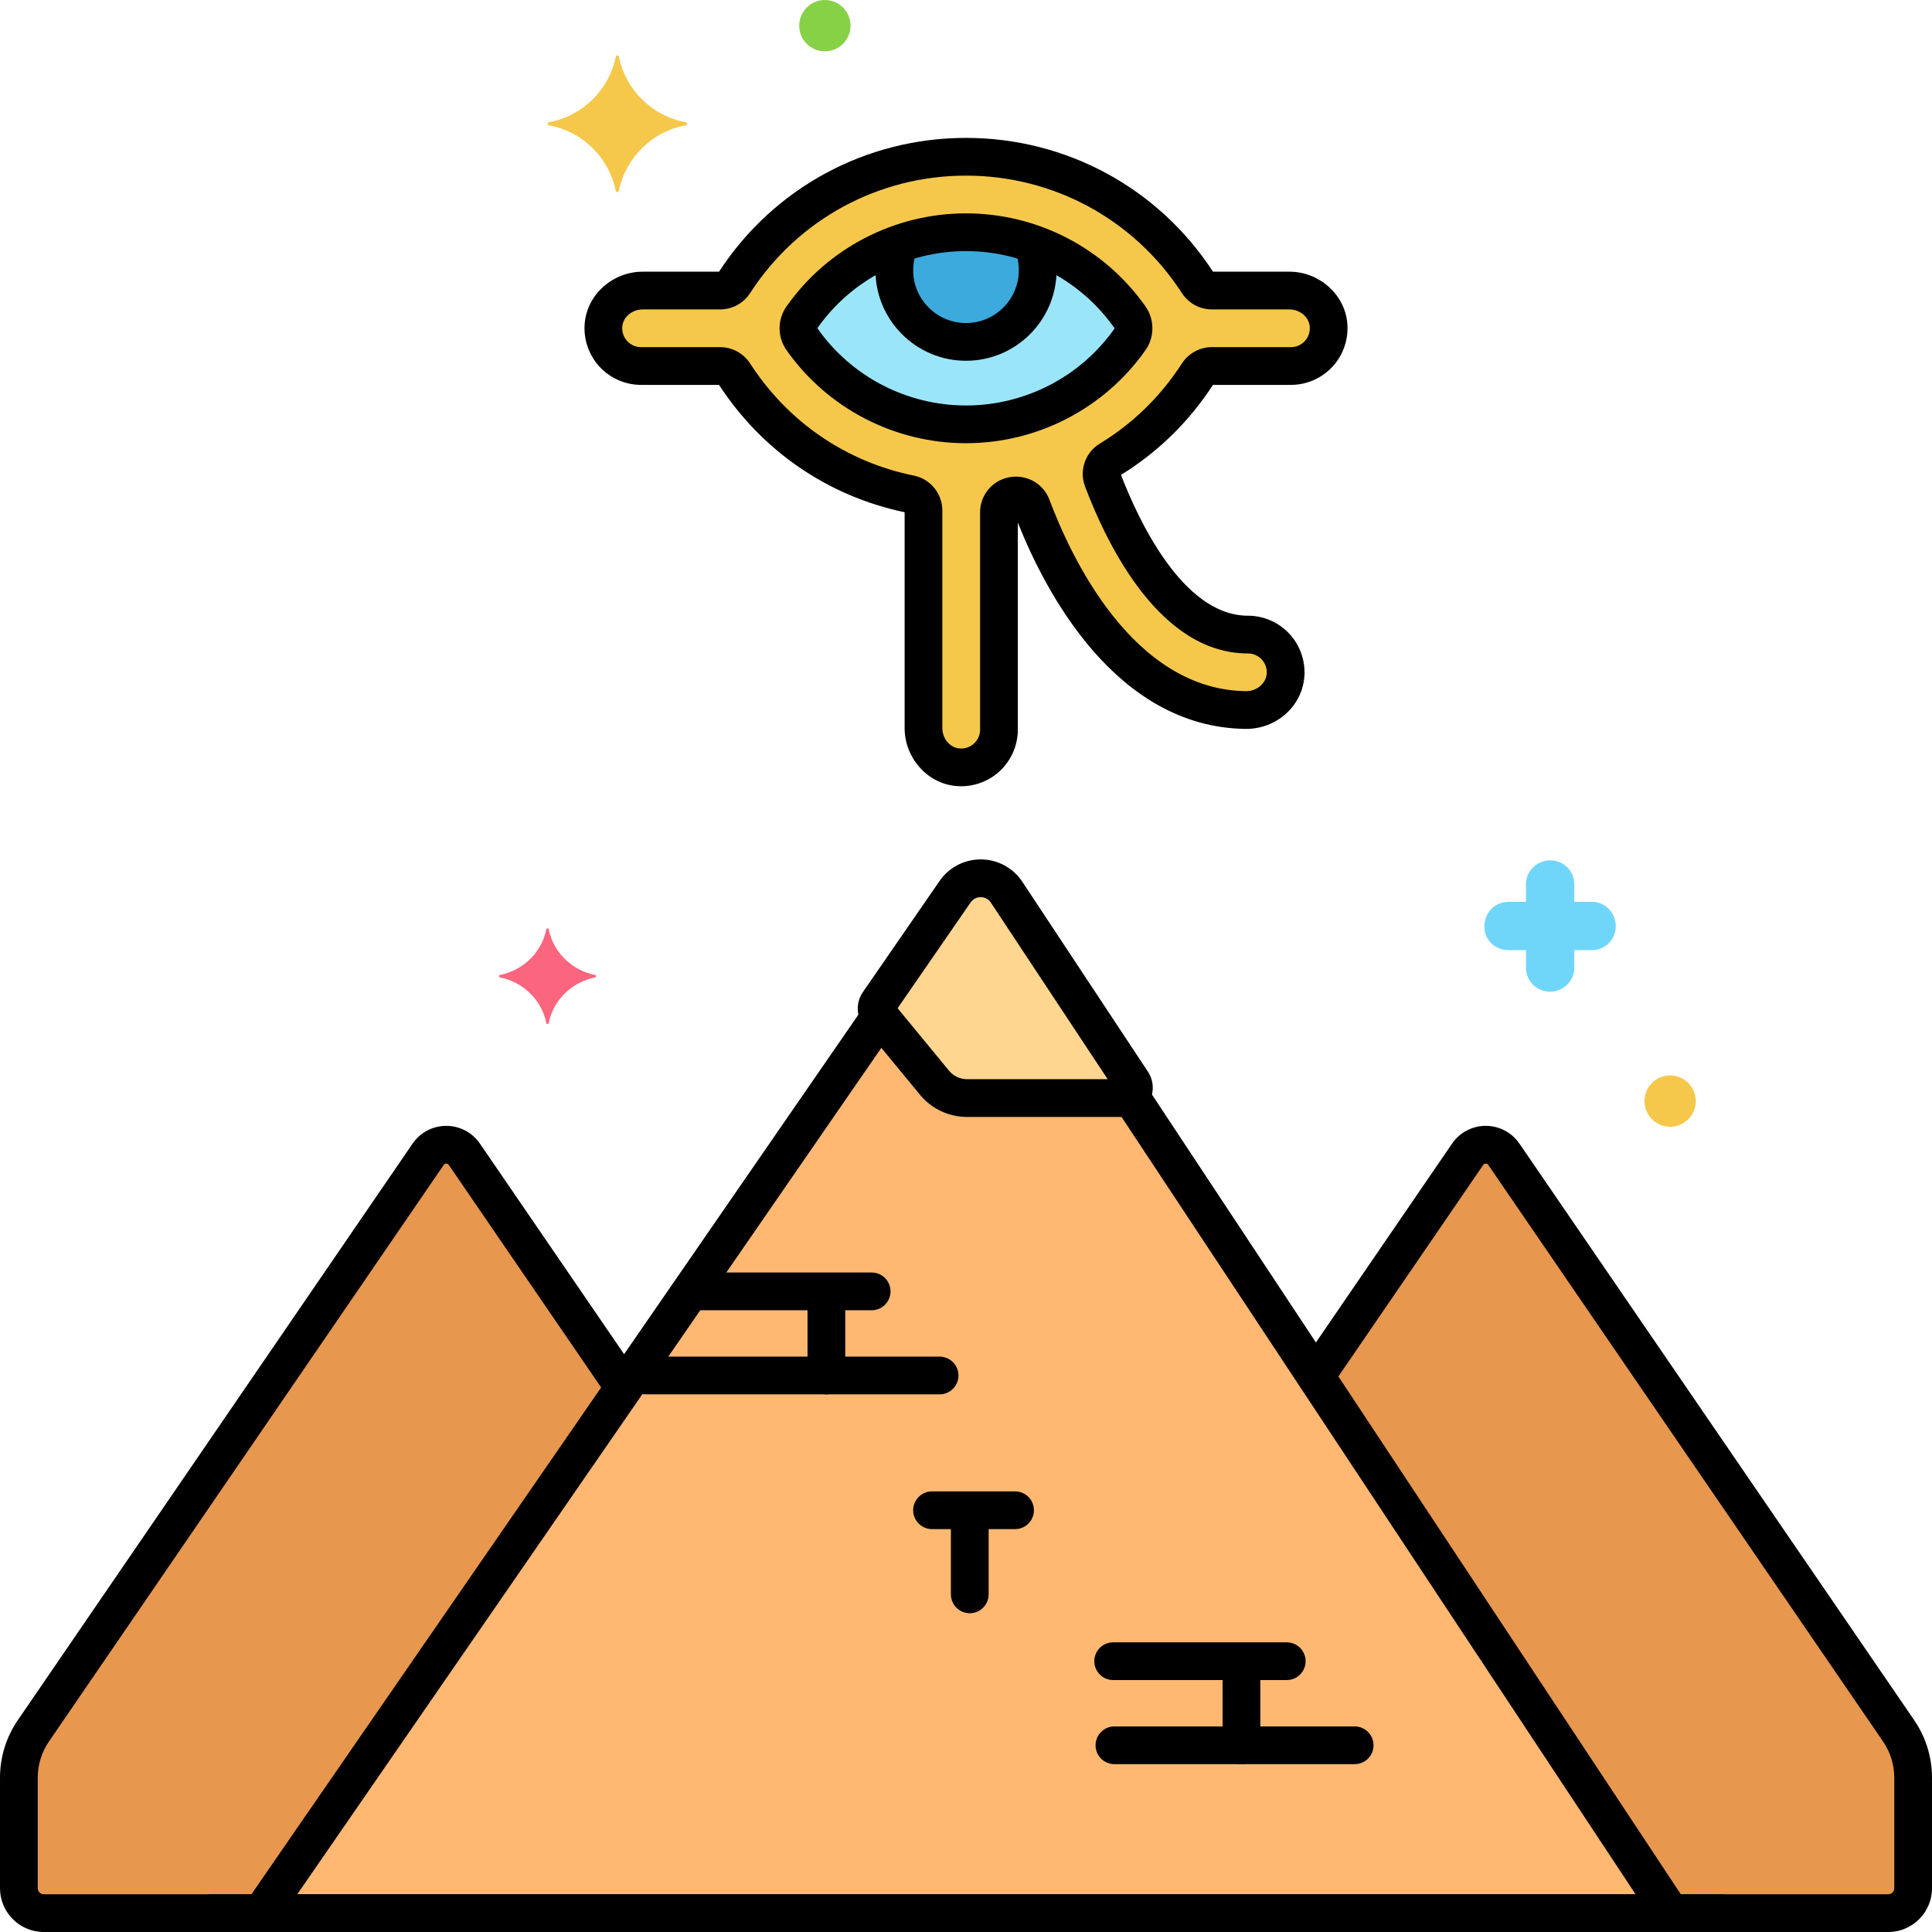
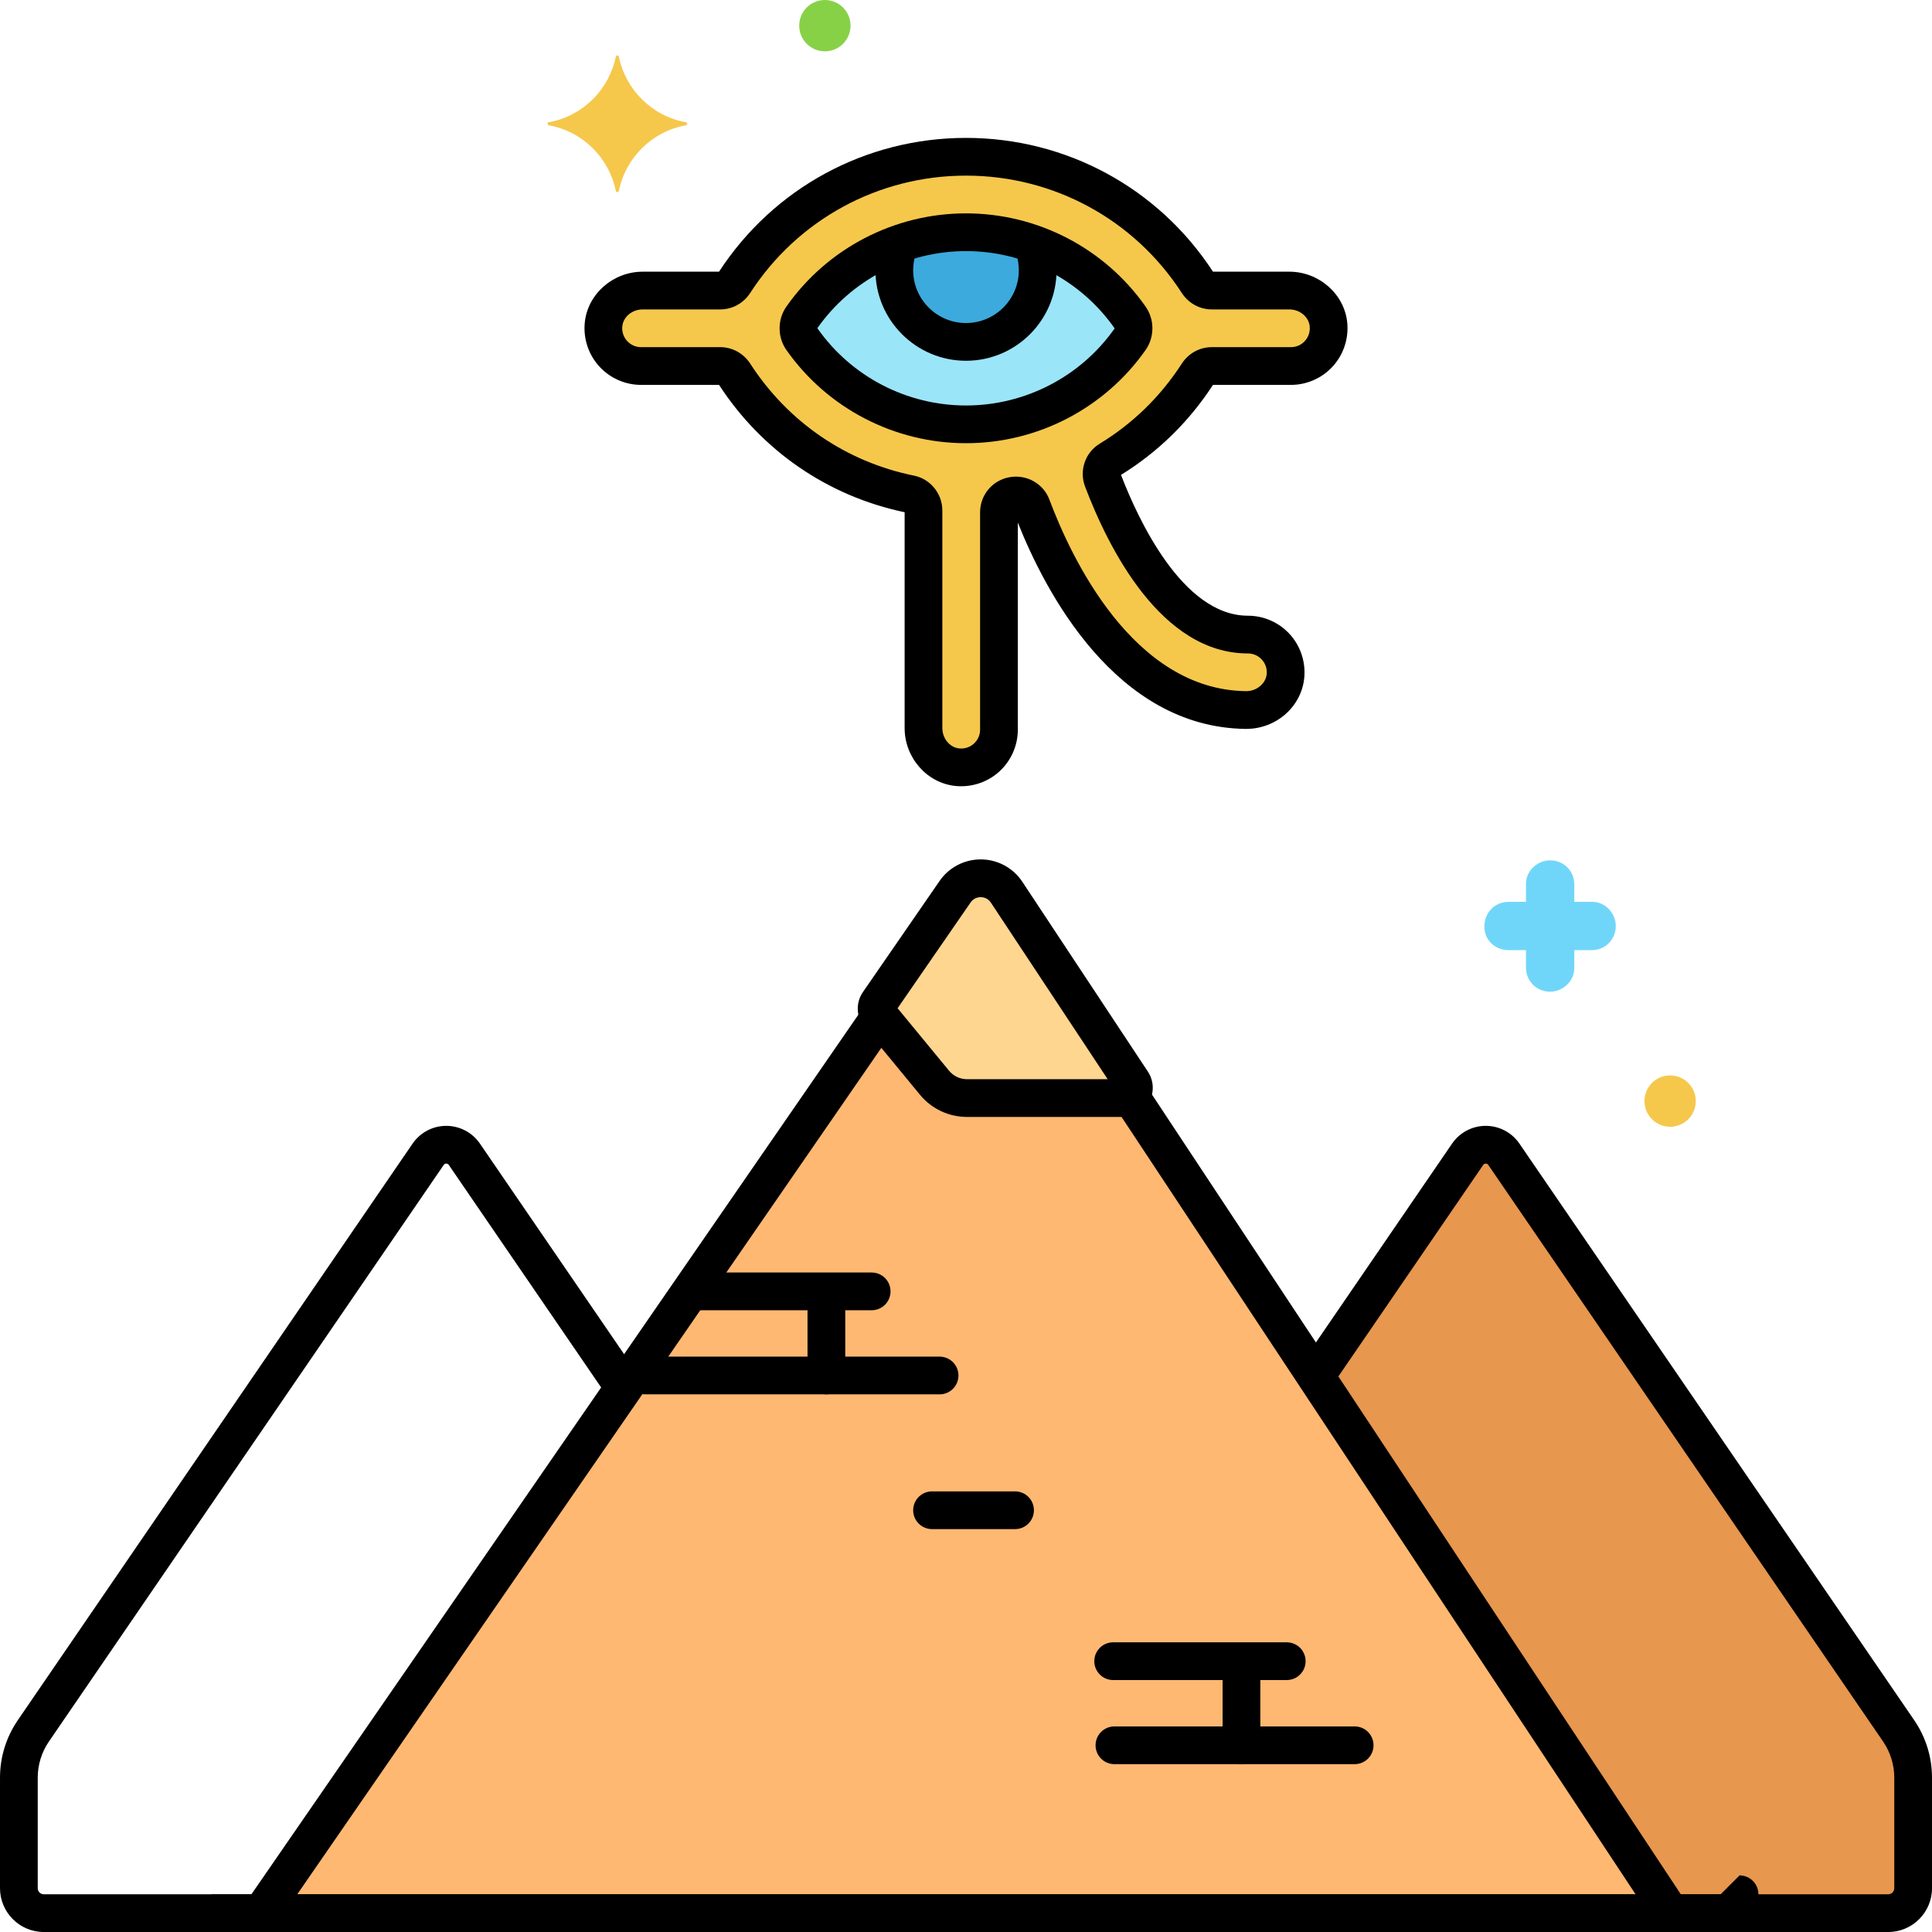
<svg xmlns="http://www.w3.org/2000/svg" height="512" viewBox="0 0 256 256" width="512">
  <g id="Layer_38">
    <g>
      <g>
        <g>
          <path d="m149.741 145.18c-.23.192-.521.32-.863.32h-20.741c-1.67 0-3.253-.747-4.315-2.036l-7.218-8.764-81.976 118.8h186.744z" fill="#feb872" />
        </g>
      </g>
      <g>
        <g>
-           <path d="m61.53 152.946c-1.155-1.687-3.643-1.687-4.798 0l-52.308 76.397c-1.253 1.83-1.923 3.996-1.923 6.214v14.643c0 1.823 1.478 3.301 3.301 3.301h28.827l48.062-69.65z" fill="#e7974e" />
-         </g>
+           </g>
      </g>
      <g>
        <g>
          <path d="m251.577 229.343-52.309-76.397c-1.155-1.687-3.643-1.687-4.798 0l-20.141 29.416 47.043 71.138h28.827c1.823 0 3.301-1.478 3.301-3.301v-14.643c0-2.217-.671-4.383-1.923-6.213z" fill="#e7974e" />
        </g>
      </g>
      <g>
        <g>
          <path d="m176.029 43.008c-.248-2.599-2.58-4.508-5.191-4.508h-10.268c-.765 0-1.464-.401-1.879-1.043-6.721-10.385-18.117-16.685-30.691-16.685-12.575 0-23.97 6.299-30.69 16.685-.415.642-1.115 1.043-1.879 1.043h-10.268c-2.611 0-4.944 1.909-5.192 4.509-.285 2.982 2.053 5.491 4.977 5.491h10.483c.764 0 1.463.401 1.878 1.042 5.375 8.306 13.742 13.99 23.311 15.934 1.024.208 1.747 1.127 1.747 2.172v28.819c0 2.612 1.91 4.944 4.51 5.191 2.982.284 5.49-2.054 5.49-4.977v-28.801c0-1.089.789-2.013 1.863-2.192.012-.002.025-.004.037-.006 1.049-.176 2.073.404 2.446 1.401 3.255 8.695 11.981 26.775 28.333 27 2.681.037 5.091-1.933 5.294-4.607.223-2.938-2.094-5.391-4.985-5.391-10.202 0-16.673-13.734-19.24-20.498-.375-.987-.003-2.111.899-2.66 4.636-2.82 8.635-6.683 11.677-11.385.415-.642 1.114-1.042 1.878-1.042h10.484c2.923 0 5.261-2.51 4.976-5.492z" fill="#f5c84c" />
        </g>
      </g>
      <g>
        <g>
          <path d="m150.018 143.38-16.636-25.157c-1.61-2.434-5.171-2.47-6.828-.068l-10.161 14.726c-.347.502-.318 1.174.07 1.645l7.361 8.938c1.062 1.289 2.644 2.036 4.315 2.036h20.741c1.088 0 1.739-1.212 1.138-2.12z" fill="#fed690" />
        </g>
      </g>
      <g>
        <g>
          <path d="m149.743 42.048c-4.949-7.043-12.955-11.276-21.743-11.276s-16.793 4.232-21.742 11.276c-.613.872-.613 2.032 0 2.904 4.95 7.043 12.955 11.276 21.742 11.276s16.794-4.232 21.743-11.276c.613-.872.613-2.032 0-2.904z" fill="#9be5f9" />
        </g>
      </g>
      <g>
        <g>
          <path d="m136.812 32.267c-2.779-.97-5.746-1.494-8.813-1.494-3.066 0-6.033.524-8.812 1.494-.44 1.094-.688 2.286-.688 3.537 0 5.247 4.253 9.5 9.5 9.5s9.5-4.253 9.5-9.5c.001-1.252-.247-2.443-.687-3.537z" fill="#3caadc" />
        </g>
      </g>
      <g>
        <g>
-           <path d="m228 251h-200c-1.381 0-2.5 1.119-2.5 2.5s1.119 2.5 2.5 2.5h200c1.381 0 2.5-1.119 2.5-2.5s-1.119-2.5-2.5-2.5z" />
+           <path d="m228 251h-200s1.119 2.5 2.5 2.5h200c1.381 0 2.5-1.119 2.5-2.5s-1.119-2.5-2.5-2.5z" />
        </g>
      </g>
      <g>
        <g>
          <path d="m223.457 252.121-71.419-108c-.762-1.153-2.313-1.467-3.464-.707-1.151.762-1.468 2.313-.706 3.464l68.854 104.122h-177.331l79.104-114.637c.784-1.136.499-2.693-.638-3.478-1.138-.785-2.695-.498-3.478.638l-81.809 118.557c-.528.765-.588 1.759-.156 2.582s1.284 1.338 2.213 1.338h186.744c.92 0 1.767-.506 2.202-1.316s.392-1.795-.116-2.563z" />
        </g>
      </g>
      <g>
        <g>
          <path d="m115.5 168.615h-23c-1.381 0-2.5 1.119-2.5 2.5s1.119 2.5 2.5 2.5h23c1.381 0 2.5-1.119 2.5-2.5s-1.119-2.5-2.5-2.5z" />
        </g>
      </g>
      <g>
        <g>
          <path d="m124.5 179.76h-39c-1.381 0-2.5 1.119-2.5 2.5s1.119 2.5 2.5 2.5h39c1.381 0 2.5-1.119 2.5-2.5s-1.119-2.5-2.5-2.5z" />
        </g>
      </g>
      <g>
        <g>
          <path d="m109.5 169.411c-1.381 0-2.5 1.119-2.5 2.5v10.349c0 1.381 1.119 2.5 2.5 2.5s2.5-1.119 2.5-2.5v-10.349c0-1.381-1.119-2.5-2.5-2.5z" />
        </g>
      </g>
      <g>
        <g>
          <path d="m134.5 197.615h-11c-1.381 0-2.5 1.119-2.5 2.5s1.119 2.5 2.5 2.5h11c1.381 0 2.5-1.119 2.5-2.5s-1.119-2.5-2.5-2.5z" />
        </g>
      </g>
      <g>
        <g>
-           <path d="m128.5 198.411c-1.381 0-2.5 1.119-2.5 2.5v10.349c0 1.381 1.119 2.5 2.5 2.5s2.5-1.119 2.5-2.5v-10.349c0-1.381-1.119-2.5-2.5-2.5z" />
-         </g>
+           </g>
      </g>
      <g>
        <g>
          <path d="m170.5 217.615h-23c-1.381 0-2.5 1.119-2.5 2.5s1.119 2.5 2.5 2.5h23c1.381 0 2.5-1.119 2.5-2.5s-1.119-2.5-2.5-2.5z" />
        </g>
      </g>
      <g>
        <g>
          <path d="m179.5 228.76h-31.833c-1.381 0-2.5 1.119-2.5 2.5s1.119 2.5 2.5 2.5h31.833c1.381 0 2.5-1.119 2.5-2.5s-1.119-2.5-2.5-2.5z" />
        </g>
      </g>
      <g>
        <g>
          <path d="m164.5 218.411c-1.381 0-2.5 1.119-2.5 2.5v10.349c0 1.381 1.119 2.5 2.5 2.5s2.5-1.119 2.5-2.5v-10.349c0-1.381-1.119-2.5-2.5-2.5z" />
        </g>
      </g>
      <g>
        <g>
          <path d="m84.334 181.827-20.741-30.293c-1.009-1.473-2.677-2.353-4.462-2.353s-3.453.88-4.462 2.353l-52.309 76.397c-1.544 2.255-2.36 4.892-2.36 7.626v14.643c0 3.198 2.602 5.8 5.801 5.8h28.827c1.381 0 2.5-1.119 2.5-2.5s-1.119-2.5-2.5-2.5h-28.827c-.442 0-.801-.359-.801-.801v-14.643c0-1.721.514-3.381 1.486-4.801l52.309-76.397c.161-.236.511-.235.672 0l20.741 30.293c.78 1.139 2.335 1.431 3.476.65 1.139-.779 1.43-2.335.65-3.474z" />
        </g>
      </g>
      <g>
        <g>
          <path d="m253.639 227.93-52.308-76.396c-1.009-1.473-2.676-2.353-4.461-2.353h-.001c-1.785 0-3.453.879-4.462 2.353l-19.684 28.748c-.78 1.14-.489 2.695.65 3.476 1.137.778 2.693.489 3.475-.65l19.684-28.748c.081-.118.194-.178.337-.178s.255.06.336.178l52.309 76.396c.973 1.421 1.486 3.081 1.486 4.802v14.643c0 .441-.359.801-.801.801h-28.827c-1.381 0-2.5 1.119-2.5 2.5s1.119 2.5 2.5 2.5h28.827c3.198 0 5.801-2.602 5.801-5.801v-14.643c0-2.734-.816-5.371-2.361-7.628z" />
        </g>
      </g>
      <g>
        <g>
          <g>
            <path d="m160.725 51h10.328c2.108 0 4.131-.895 5.55-2.456 1.418-1.56 2.116-3.664 1.915-5.773-.362-3.797-3.735-6.771-7.68-6.771h-10.112c-7.233-11.103-19.457-17.728-32.726-17.728-13.268 0-25.492 6.625-32.725 17.728h-10.112c-3.944 0-7.318 2.974-7.68 6.771-.201 2.109.497 4.213 1.915 5.773 1.418 1.561 3.441 2.456 5.549 2.456h10.328c5.703 8.756 14.424 14.739 24.592 16.874v28.594c0 3.945 2.975 7.318 6.772 7.68.238.022.477.034.714.034 1.863 0 3.675-.691 5.058-1.949 1.561-1.419 2.456-3.442 2.456-5.55v-27.439c3.604 9.076 12.925 27.102 30.145 27.339h.11c4.038 0 7.414-3.02 7.711-6.919.157-2.083-.563-4.152-1.978-5.678s-3.42-2.402-5.501-2.402c-8.672 0-14.593-12.867-16.816-18.659 4.906-3.028 9.006-7.039 12.187-11.925zm-15.01 7.792c-1.927 1.171-2.742 3.561-1.938 5.683 3.135 8.257 10.105 22.11 21.577 22.11.704 0 1.355.285 1.834.801s.712 1.191.658 1.9c-.097 1.274-1.315 2.297-2.727 2.297-.013 0-.026 0-.04 0-14.993-.206-23.195-17.815-26.026-25.377-.788-2.105-2.979-3.362-5.234-2.983-2.29.381-3.952 2.34-3.952 4.658v28.802c0 .713-.291 1.37-.819 1.851-.527.479-1.216.708-1.935.637-1.26-.12-2.247-1.307-2.247-2.703v-28.82c0-2.237-1.577-4.181-3.749-4.622-8.987-1.825-16.697-7.096-21.71-14.843-.885-1.367-2.372-2.183-3.976-2.183h-10.484c-.713 0-1.37-.291-1.851-.819-.479-.527-.706-1.214-.637-1.935.121-1.26 1.308-2.246 2.704-2.246h10.267c1.607 0 3.094-.817 3.978-2.185 6.299-9.732 16.987-15.543 28.592-15.543s22.293 5.811 28.591 15.542c.885 1.369 2.372 2.186 3.979 2.186h10.269c1.396 0 2.583.986 2.703 2.246.068.72-.158 1.408-.638 1.935-.48.528-1.138.819-1.851.819h-10.484c-1.605 0-3.092.817-3.977 2.185-2.826 4.368-6.487 7.937-10.877 10.607z" />
          </g>
        </g>
      </g>
      <g>
        <g>
          <g>
            <path d="m152.104 142.001-16.636-25.157c-1.215-1.837-3.255-2.947-5.457-2.969-.021 0-.044 0-.066 0-2.177 0-4.21 1.066-5.448 2.86l-10.161 14.726c-.977 1.415-.895 3.329.198 4.654l7.361 8.938c1.542 1.873 3.818 2.947 6.244 2.947h20.741c1.426 0 2.73-.78 3.405-2.036s.606-2.774-.181-3.963zm-23.966.999c-.926 0-1.795-.41-2.385-1.125l-6.817-8.278 9.675-14.021c.434-.628 1.067-.7 1.335-.7h.015c.259.002.907.079 1.336.727l15.474 23.397z" />
          </g>
        </g>
      </g>
      <g>
        <g>
          <g>
            <path d="m151.789 40.61c-5.43-7.726-14.322-12.338-23.79-12.338-9.465 0-18.358 4.612-23.788 12.338-1.214 1.729-1.214 4.051 0 5.779 5.43 7.726 14.322 12.338 23.788 12.338 9.467 0 18.36-4.612 23.79-12.339 1.213-1.727 1.213-4.049 0-5.778zm-23.789 13.118c-7.839 0-15.203-3.818-19.697-10.242 4.494-6.396 11.857-10.214 19.697-10.214s15.205 3.818 19.698 10.242c-4.494 6.396-11.858 10.214-19.698 10.214z" />
          </g>
        </g>
      </g>
      <g>
        <g>
          <path d="m139.429 32.155c-.424-1.315-1.836-2.037-3.145-1.616-1.315.422-2.039 1.83-1.617 3.145.221.688.333 1.4.333 2.12 0 3.86-3.141 7-7 7-3.86 0-7-3.14-7-7 0-.718.112-1.431.332-2.119.421-1.315-.303-2.723-1.618-3.144-1.317-.42-2.723.304-3.144 1.618-.378 1.182-.57 2.408-.57 3.644 0 6.617 5.383 12 12 12s12-5.383 12-12c0-1.239-.192-2.466-.571-3.648z" />
        </g>
      </g>
      <g>
        <g>
-           <path d="m78.9 129.2c-3.1-.6-5.6-3-6.2-6.1 0-.1-.3-.1-.3 0-.6 3.1-3.1 5.5-6.2 6.1-.1 0-.1.2 0 .3 3.1.6 5.6 3 6.2 6.1 0 .1.3.1.3 0 .6-3.1 3.1-5.5 6.2-6.1.1-.1.1-.3 0-.3z" fill="#fc657e" />
-         </g>
+           </g>
      </g>
      <g>
        <g>
          <path d="m211 119.5h-2.4v-2.3c0-1.8-1.4-3.2-3.2-3.2-1.7 0-3.2 1.4-3.2 3.1v2.4h-2.3c-1.8 0-3.2 1.4-3.2 3.2-.1 1.7 1.3 3.2 3.2 3.2h2.3v2.3c0 1.8 1.4 3.2 3.2 3.2 1.7 0 3.2-1.4 3.2-3.1v-2.4h2.3c1.8 0 3.2-1.4 3.2-3.2 0-1.7-1.4-3.2-3.1-3.2z" fill="#70d6f9" />
        </g>
      </g>
      <g>
        <g>
          <path d="m221.3 142.5c-1.878 0-3.4 1.522-3.4 3.4s1.522 3.4 3.4 3.4 3.4-1.522 3.4-3.4-1.522-3.4-3.4-3.4z" fill="#f5c84c" />
        </g>
      </g>
      <g>
        <g>
          <path d="m109.3 0c-1.878 0-3.4 1.522-3.4 3.4s1.522 3.4 3.4 3.4 3.4-1.522 3.4-3.4-1.522-3.4-3.4-3.4z" fill="#87d147" />
        </g>
      </g>
      <g>
        <g>
          <path d="m90.9 16.2c-4.5-.8-8-4.3-8.9-8.7 0-.2-.4-.2-.4 0-.9 4.4-4.4 7.9-8.9 8.7-.2 0-.2.3 0 .4 4.5.8 8 4.3 8.9 8.7 0 .2.4.2.4 0 .9-4.4 4.4-7.9 8.9-8.7.2-.1.2-.4 0-.4z" fill="#f5c84c" />
        </g>
      </g>
    </g>
  </g>
</svg>